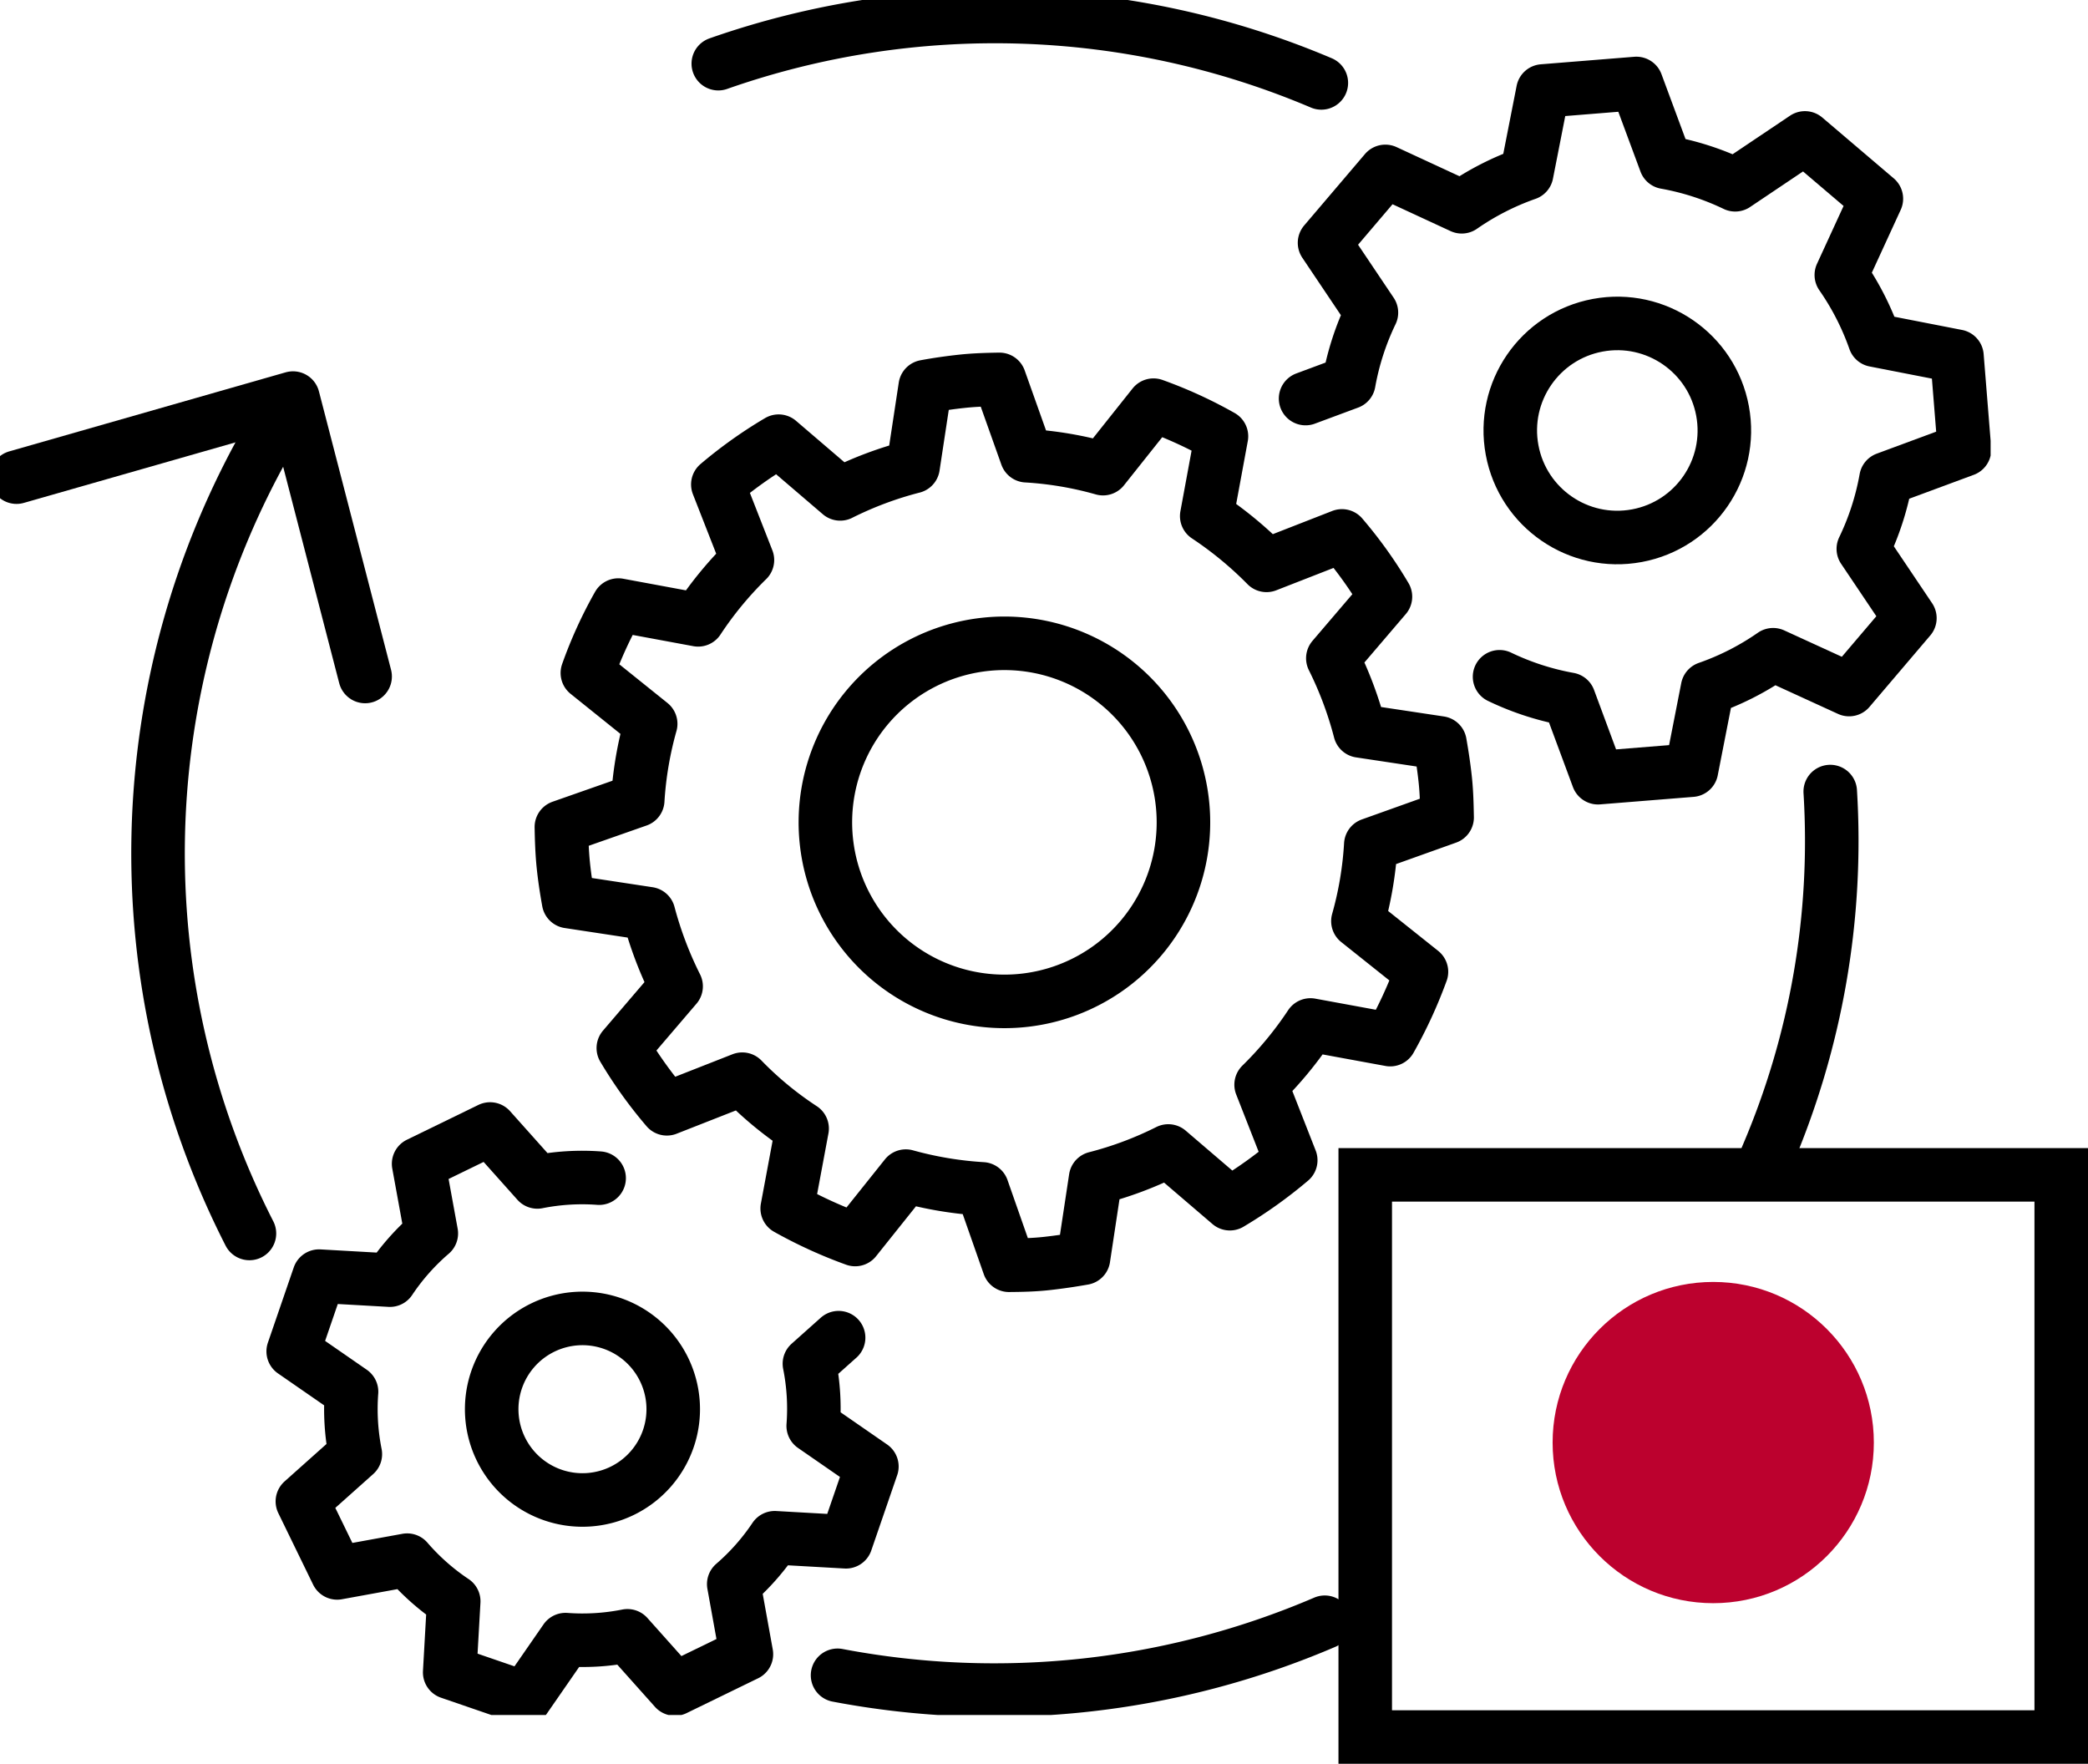
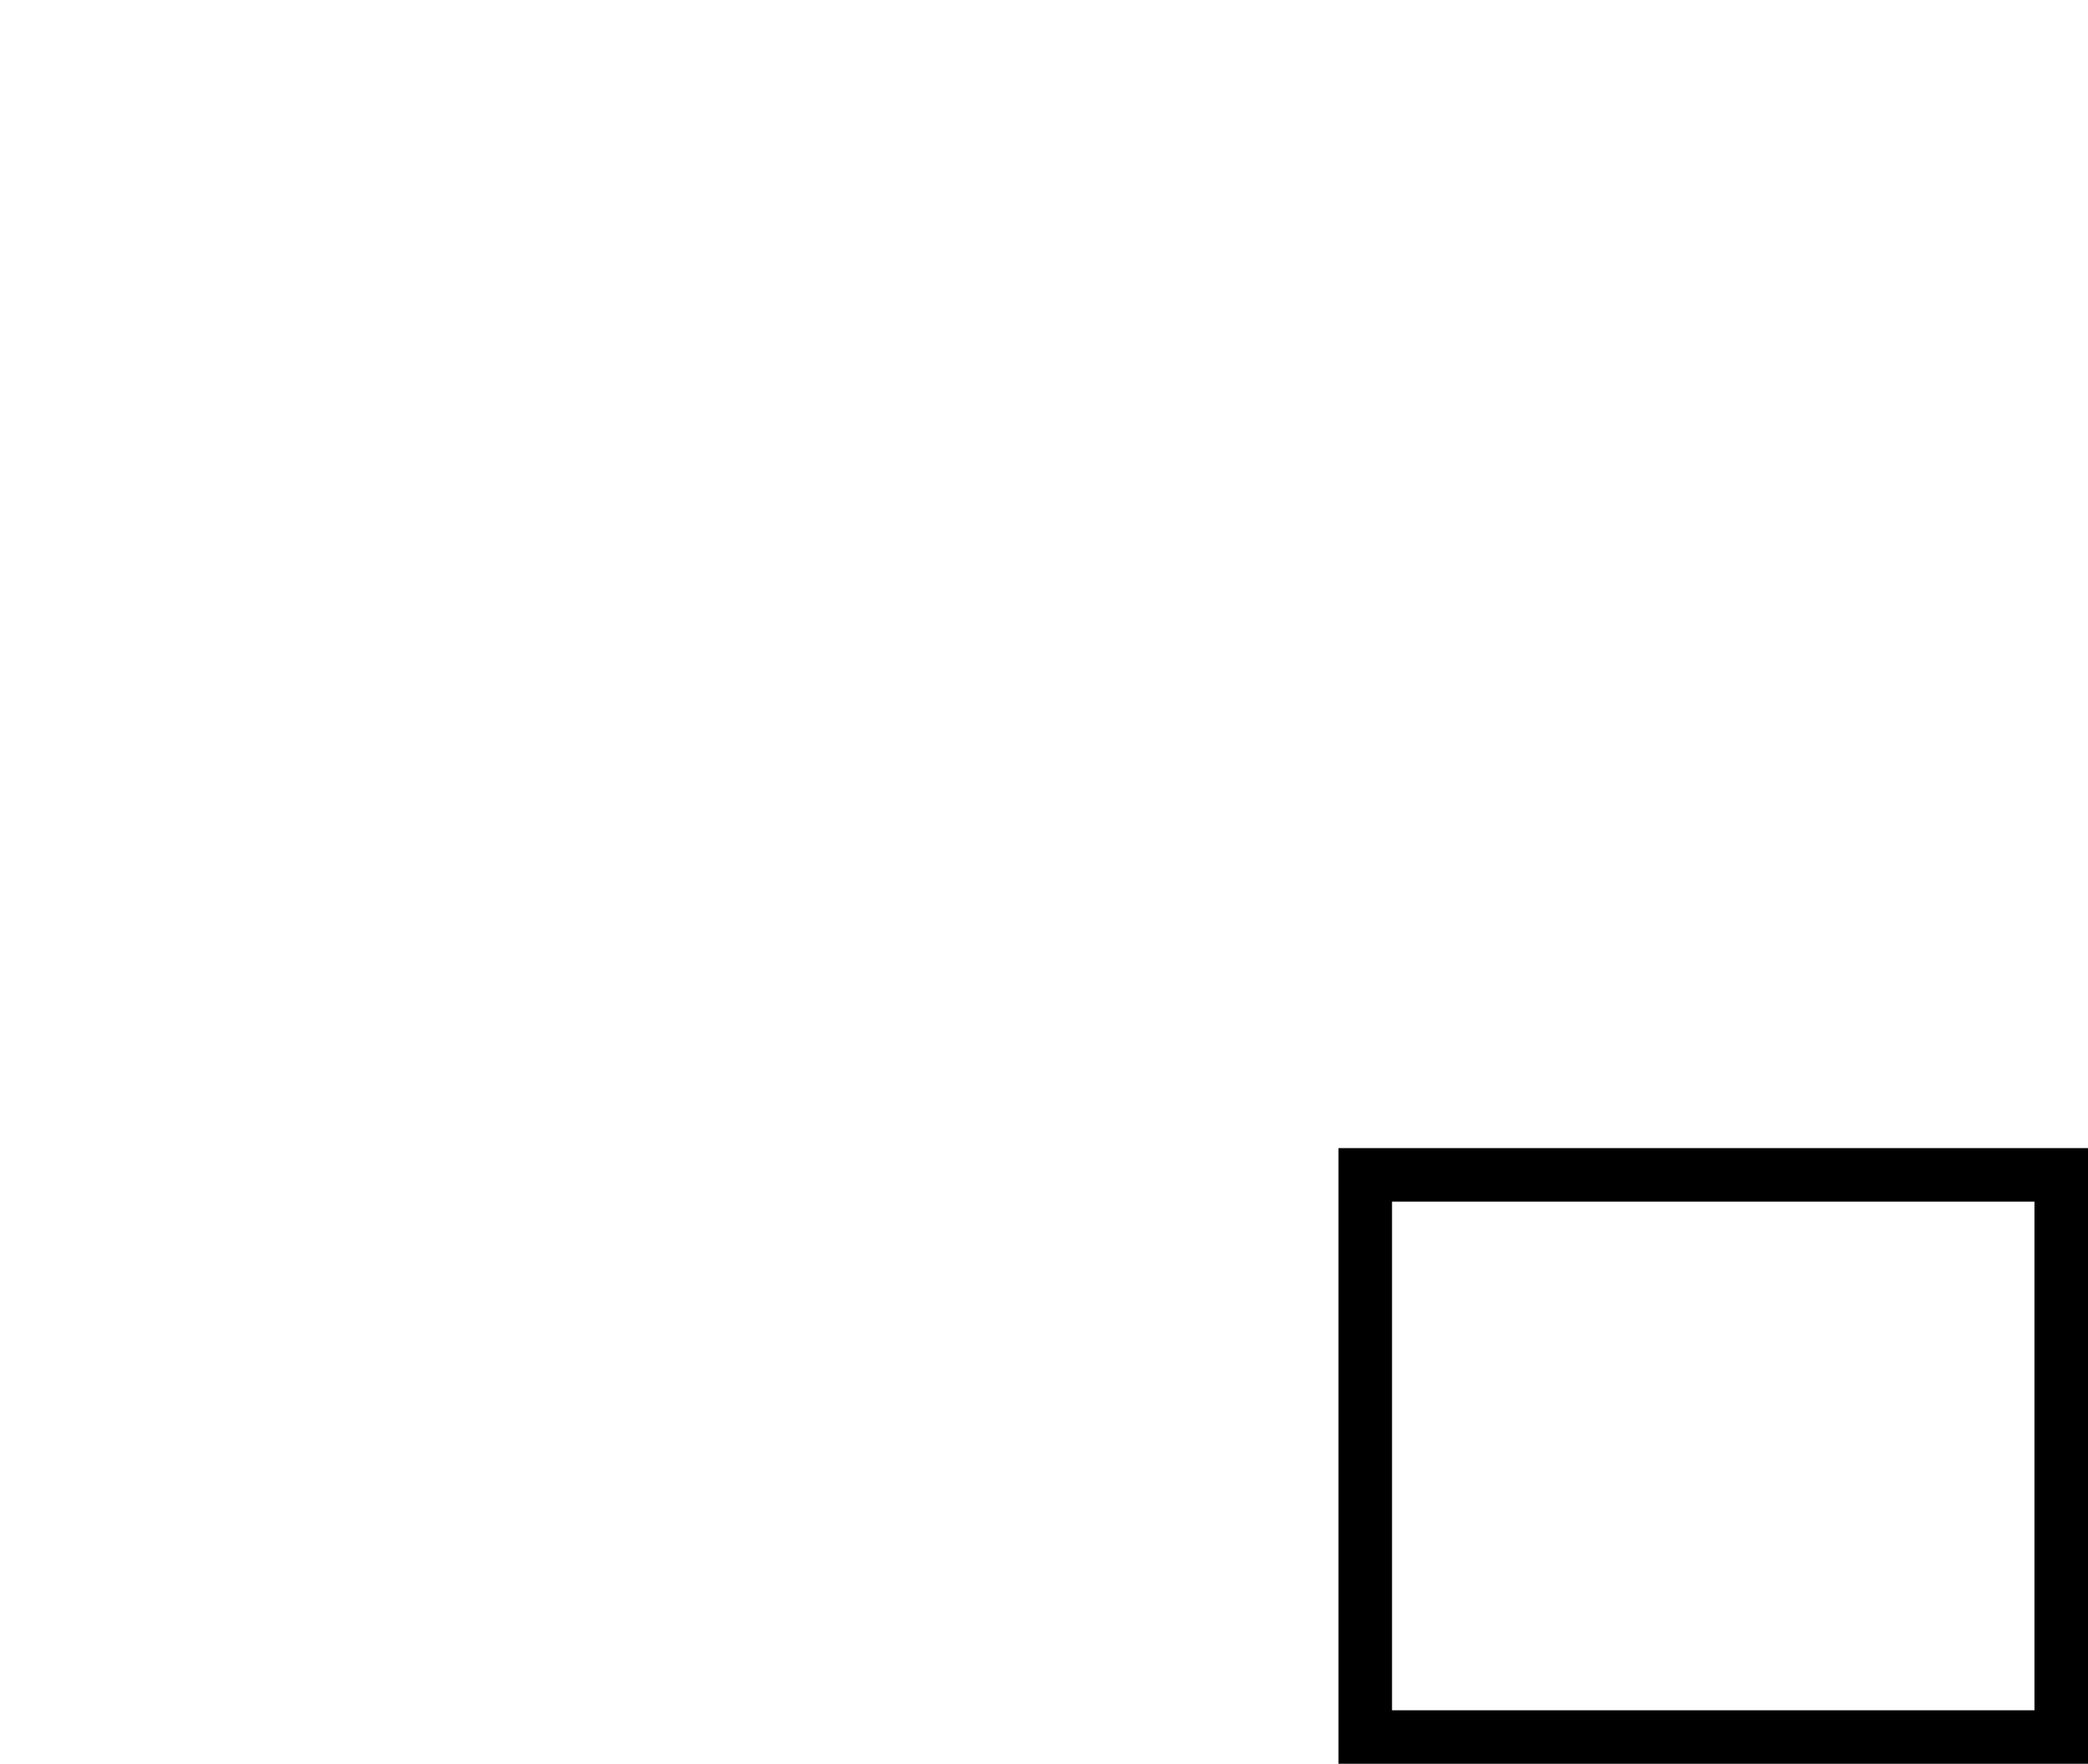
<svg xmlns="http://www.w3.org/2000/svg" width="78" height="65.887" viewBox="0 0 78 65.887">
  <defs>
    <clipPath id="clip-path">
-       <rect id="Rectangle_359" data-name="Rectangle 359" width="74.362" height="64.064" fill="none" stroke="#000" stroke-width="2" />
-     </clipPath>
+       </clipPath>
  </defs>
  <g id="Group_751" data-name="Group 751" transform="translate(-652 -1334.113)">
    <g id="Group_608" data-name="Group 608" transform="translate(652 1334.113)">
      <g id="Group_607" data-name="Group 607" transform="translate(0 0)" clip-path="url(#clip-path)">
        <path id="Path_503" data-name="Path 503" d="M262.915,119.819a29.917,29.917,0,0,1-2.371,13.652" transform="translate(-194.544 -90.25)" fill="none" stroke="#000" stroke-linecap="round" stroke-linejoin="round" stroke-width="2" />
        <path id="Path_504" data-name="Path 504" d="M108.733,4.261a31.194,31.194,0,0,1,22.527.719" transform="translate(-81.9 -1.883)" fill="none" stroke="#000" stroke-linecap="round" stroke-linejoin="round" stroke-width="2" />
-         <path id="Path_505" data-name="Path 505" d="M27.339,96.025a31.226,31.226,0,0,1,.713-29.712" transform="translate(-18.021 -49.949)" fill="none" stroke="#000" stroke-linecap="round" stroke-linejoin="round" stroke-width="2" />
        <path id="Path_506" data-name="Path 506" d="M144.99,245.564a31.321,31.321,0,0,1-18.2,1.982" transform="translate(-95.502 -184.965)" fill="none" stroke="#000" stroke-linecap="round" stroke-linejoin="round" stroke-width="2" />
        <path id="Path_508" data-name="Path 508" d="M15.523,70.653l-2.694-10.4L2.5,63.207" transform="translate(-1.883 -45.383)" fill="none" stroke="#000" stroke-linecap="round" stroke-linejoin="round" stroke-width="2" />
        <path id="Path_509" data-name="Path 509" d="M115.229,74.822a13.38,13.38,0,0,1-.481,2.856l2.373,1.892a16.942,16.942,0,0,1-1.167,2.534l-2.979-.547a13.714,13.714,0,0,1-1.843,2.232l1.106,2.821a16.733,16.733,0,0,1-2.274,1.623l-2.3-1.969a13.519,13.519,0,0,1-2.715,1.016l-.452,2.988c-.456.08-.91.148-1.383.2s-.932.061-1.4.065l-1-2.853a13.732,13.732,0,0,1-2.855-.477l-1.892,2.368a16.874,16.874,0,0,1-2.539-1.16l.557-2.984a13.139,13.139,0,0,1-2.236-1.845l-2.816,1.106a16.2,16.2,0,0,1-1.627-2.269l1.972-2.306A14.149,14.149,0,0,1,88.251,77.4l-2.989-.454c-.081-.452-.153-.913-.2-1.384s-.061-.933-.07-1.4l2.852-1a13.552,13.552,0,0,1,.484-2.854l-2.365-1.9a16.038,16.038,0,0,1,1.157-2.537l2.98.552a13.6,13.6,0,0,1,1.842-2.234l-1.105-2.823a16.371,16.371,0,0,1,2.271-1.617l2.3,1.969A13.655,13.655,0,0,1,98.13,60.7l.454-2.989c.454-.084.913-.15,1.379-.2s.935-.063,1.394-.07l1.014,2.851a13.327,13.327,0,0,1,2.855.483l1.886-2.371a16.349,16.349,0,0,1,2.538,1.163l-.55,2.98a14,14,0,0,1,2.234,1.841l2.817-1.1a16.028,16.028,0,0,1,1.625,2.27l-1.965,2.3a13.923,13.923,0,0,1,1.015,2.714l2.986.45c.08.456.151.919.2,1.389s.059.927.068,1.392ZM108.2,73.354a6.688,6.688,0,1,0-6.024,7.292,6.687,6.687,0,0,0,6.024-7.292" transform="translate(-64.021 -43.269)" fill="none" stroke="#000" stroke-linecap="round" stroke-linejoin="round" stroke-width="2" />
        <path id="Path_510" data-name="Path 510" d="M204.881,34.778a10.114,10.114,0,0,0,2.592.84l1.086,2.93,3.491-.281.6-3.062a10.112,10.112,0,0,0,2.45-1.25l2.839,1.3,2.27-2.668L218.47,30a10.119,10.119,0,0,0,.847-2.618l2.932-1.086-.281-3.492-3.074-.6a10.154,10.154,0,0,0-1.246-2.435l1.309-2.849-2.668-2.271-2.606,1.75a10.117,10.117,0,0,0-2.6-.84l-1.091-2.944-3.492.281-.606,3.085a10.141,10.141,0,0,0-2.426,1.24L200.614,15.9l-2.271,2.668,1.751,2.607a10.11,10.11,0,0,0-.844,2.61l-1.615.6" transform="translate(-148.863 -9.497)" fill="none" stroke="#000" stroke-linecap="round" stroke-linejoin="round" stroke-width="2" />
        <circle id="Ellipse_29" data-name="Ellipse 29" cx="3.998" cy="3.998" r="3.998" transform="translate(55.756 12.88) rotate(-10.526)" fill="none" stroke="#000" stroke-linecap="round" stroke-linejoin="round" stroke-width="2" />
        <path id="Path_511" data-name="Path 511" d="M55.811,172.736a8.588,8.588,0,0,0-2.307.141L51.738,170.9l-2.67,1.3.474,2.6a8.583,8.583,0,0,0-1.547,1.746l-2.646-.15-.966,2.811,2.179,1.508a8.6,8.6,0,0,0,.142,2.33l-1.978,1.766,1.3,2.671,2.614-.476a8.622,8.622,0,0,0,1.739,1.537l-.15,2.655,2.811.966,1.516-2.19a8.591,8.591,0,0,0,2.313-.142l1.774,1.987,2.67-1.3L60.84,187.9a8.6,8.6,0,0,0,1.531-1.731l2.661.15L66,183.507l-2.191-1.516a8.566,8.566,0,0,0-.142-2.323l1.09-.973" transform="translate(-33.43 -128.726)" fill="none" stroke="#000" stroke-linecap="round" stroke-linejoin="round" stroke-width="2" />
-         <path id="Path_512" data-name="Path 512" d="M74.781,204.461a3.391,3.391,0,1,1,4.545,1.533A3.391,3.391,0,0,1,74.781,204.461Z" transform="translate(-56.061 -150.315)" fill="none" stroke="#000" stroke-linecap="round" stroke-linejoin="round" stroke-width="2" />
      </g>
    </g>
    <g id="Group_703" data-name="Group 703" transform="translate(-5.5)">
      <g id="Rectangle_393" data-name="Rectangle 393" transform="translate(707.5 1377)" fill="none" stroke="#000" stroke-width="2">
        <rect width="28" height="23" stroke="none" />
        <rect x="1" y="1" width="26" height="21" fill="none" />
      </g>
    </g>
-     <circle id="Ellipse_38" data-name="Ellipse 38" cx="6" cy="6" r="6" transform="translate(710 1382)" fill="#bc012e" />
  </g>
</svg>